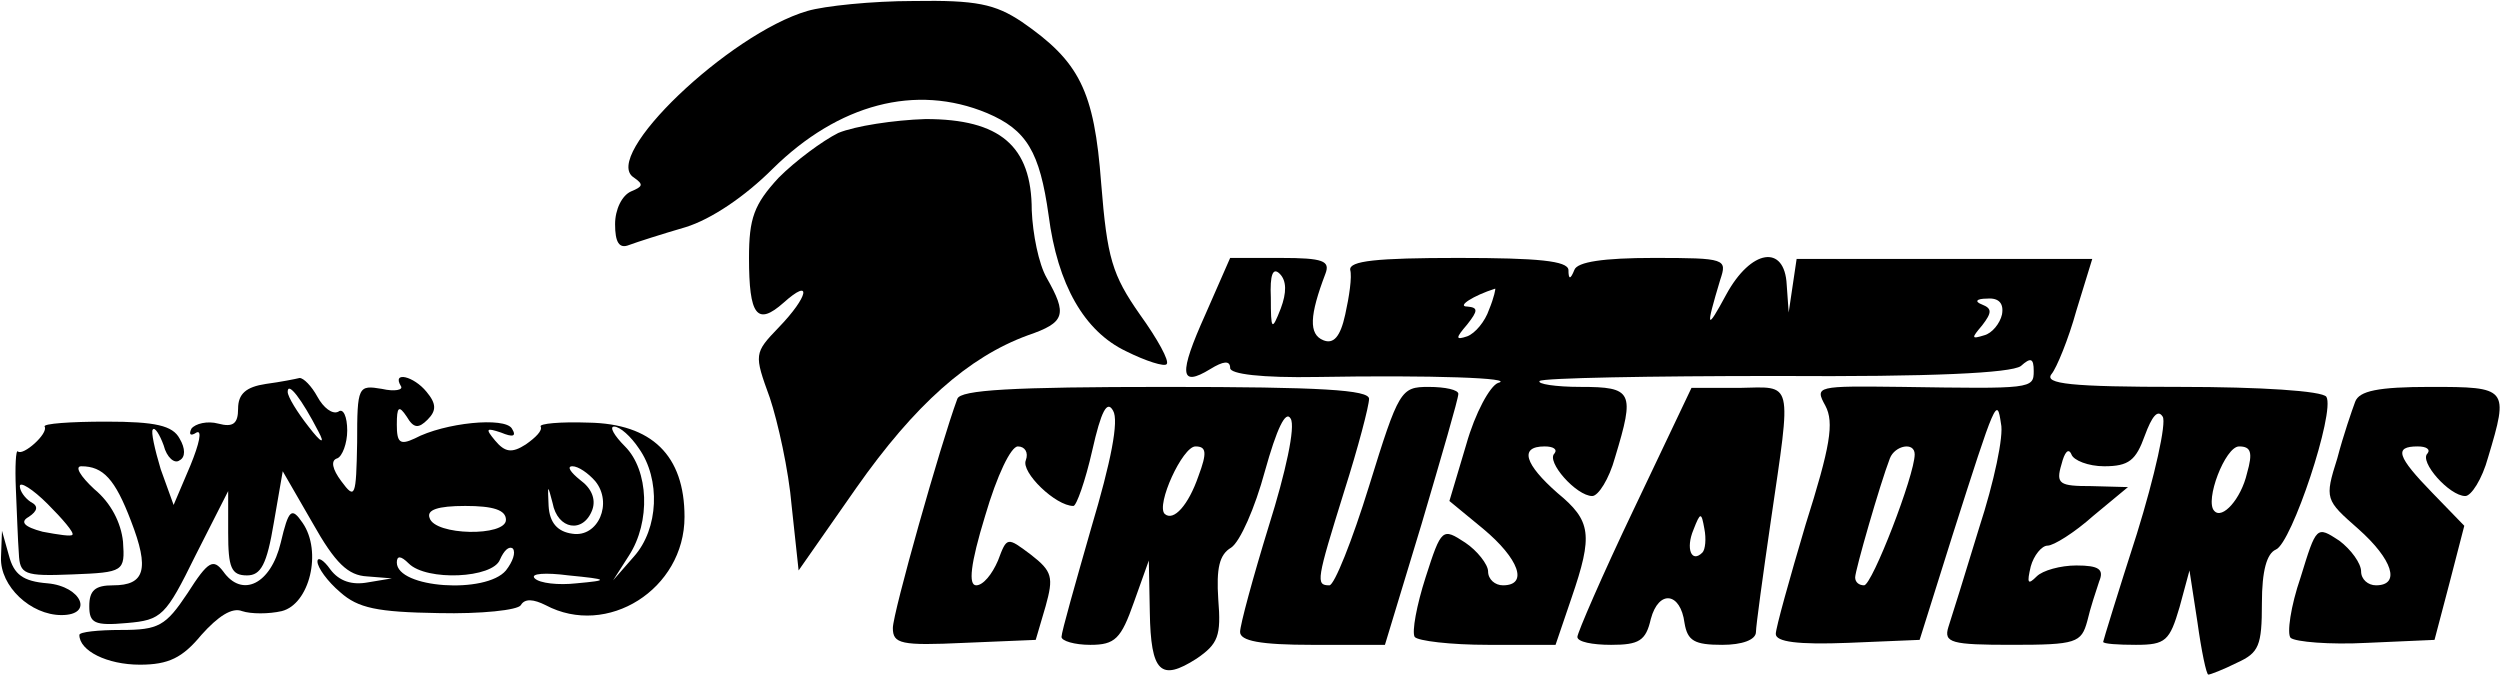
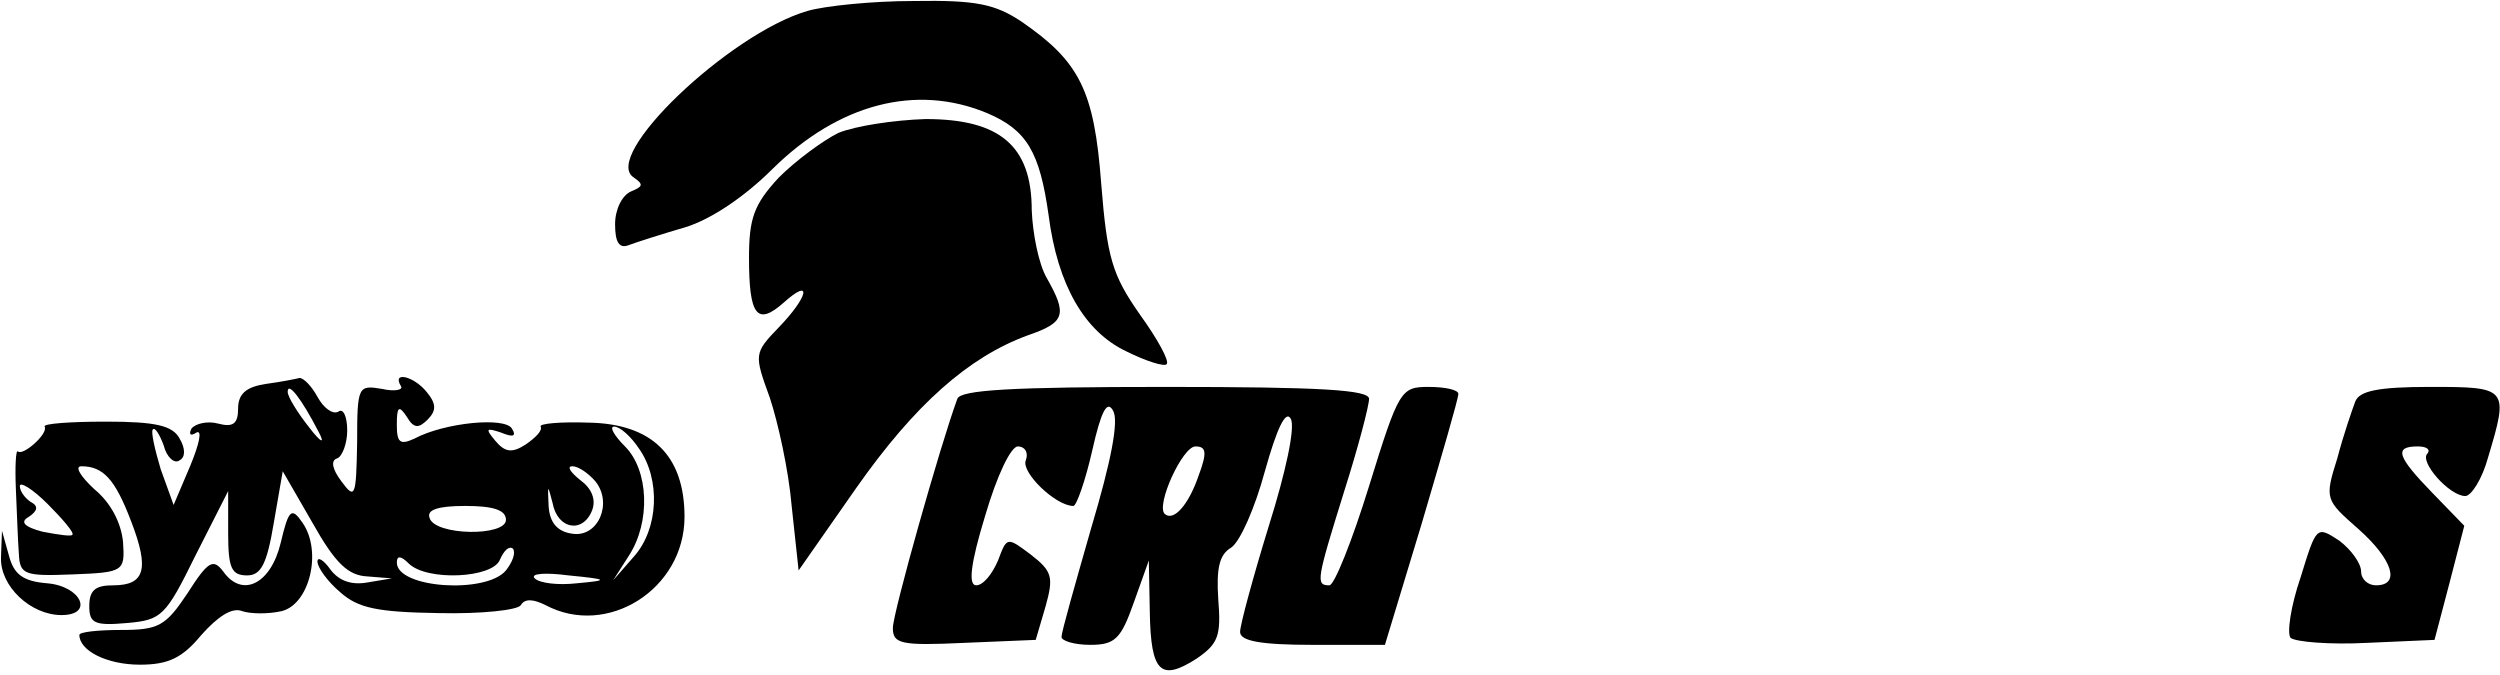
<svg xmlns="http://www.w3.org/2000/svg" version="1.0" width="100%" height="100%" viewBox="0 0 252 68" preserveAspectRatio="xMidYMid meet">
  <g transform="translate(0,68) scale(0.1,-0.1)" fill="#000000" stroke="none">
    <path d="M814 669 c-79 -23 -209 -147 -175 -168 10 -7 9 -9 -3 -14 -9 -4 -16 -18 -16 -33 0 -18 4 -25 14 -21 8 3 33 11 57 18 26 8 60 31 88 59 66 65 144 86 216 56 40 -17 53 -39 62 -103 9 -70 36 -117 78 -137 20 -10 39 -16 41 -13 3 3 -9 25 -27 50 -28 40 -33 57 -39 132 -7 94 -22 123 -80 163 -27 18 -46 22 -109 21 -42 0 -90 -5 -107 -10z" />
    <path d="M845 546 c-16 -8 -43 -28 -60 -45 -25 -27 -30 -41 -30 -81 0 -58 8 -69 35 -45 29 26 25 6 -5 -25 -25 -26 -25 -27 -9 -71 8 -24 19 -73 22 -109 l7 -65 58 83 c59 84 113 132 173 154 38 13 40 21 19 58 -8 14 -14 44 -15 68 0 65 -32 92 -107 92 -32 -1 -71 -7 -88 -14z" />
-     <path d="M1215 363 c-27 -60 -26 -74 5 -55 13 8 20 9 20 1 0 -6 31 -10 88 -9 115 2 201 -1 182 -6 -8 -3 -23 -30 -32 -62 l-17 -57 34 -28 c36 -30 46 -57 20 -57 -8 0 -15 6 -15 14 0 7 -11 21 -23 29 -23 15 -24 15 -40 -35 -9 -28 -14 -55 -11 -60 3 -4 36 -8 74 -8 l68 0 16 47 c22 64 20 78 -14 106 -33 29 -39 47 -13 47 9 0 13 -3 10 -7 -9 -8 22 -43 38 -43 6 0 17 17 23 39 20 66 18 71 -35 71 -25 0 -44 3 -41 6 4 3 111 5 239 5 157 -1 236 3 246 10 10 9 13 8 13 -5 0 -18 -2 -18 -133 -16 -86 1 -88 1 -77 -19 9 -17 5 -41 -20 -120 -16 -54 -30 -104 -30 -110 0 -8 22 -11 73 -9 l72 3 33 105 c44 138 45 140 49 113 3 -12 -7 -59 -22 -105 -14 -46 -28 -91 -31 -100 -5 -16 3 -18 64 -18 65 0 70 2 76 24 3 13 9 31 12 40 5 12 0 16 -23 16 -16 0 -34 -5 -40 -11 -9 -9 -10 -7 -6 10 3 11 11 21 17 21 6 0 27 13 46 30 l35 29 -37 1 c-32 0 -36 2 -30 22 3 12 7 17 10 10 2 -6 17 -12 33 -12 25 0 32 6 41 31 7 19 13 27 18 19 4 -6 -8 -60 -26 -118 -19 -59 -34 -108 -34 -109 0 -2 15 -3 33 -3 30 0 34 4 44 38 l10 37 8 -52 c4 -29 9 -53 11 -53 2 0 15 5 29 12 22 10 25 17 25 60 0 33 5 50 14 54 16 6 60 139 51 154 -4 6 -67 10 -147 10 -111 0 -138 3 -130 13 5 6 17 35 25 64 l16 52 -149 0 -149 0 -4 -27 -4 -27 -2 28 c-2 41 -36 36 -61 -10 -20 -37 -21 -35 -6 15 7 21 6 22 -67 22 -51 0 -77 -4 -80 -12 -4 -10 -6 -10 -6 0 -1 9 -30 12 -111 12 -83 0 -110 -3 -109 -12 2 -7 -1 -27 -5 -45 -5 -23 -12 -30 -22 -26 -15 6 -14 25 2 67 5 13 -2 16 -45 16 l-51 0 -25 -57z m76 6 c-9 -23 -10 -22 -10 11 -1 23 2 31 9 24 7 -7 7 -19 1 -35z m210 -1 c-4 -12 -14 -24 -22 -27 -12 -4 -12 -2 0 12 11 14 11 17 0 18 -11 0 6 11 28 18 1 1 -1 -9 -6 -21z m517 -5 c-2 -9 -10 -19 -18 -21 -13 -4 -13 -3 -2 10 10 13 10 17 0 21 -8 3 -6 6 5 6 12 1 17 -5 15 -16z m-88 -141 c0 -21 -43 -132 -51 -132 -5 0 -9 3 -9 8 0 7 25 94 35 120 5 13 25 17 25 4z m335 -19 c-6 -26 -25 -47 -33 -38 -10 10 11 65 25 65 12 0 14 -6 8 -27z" />
    <path d="M268 293 c-20 -3 -28 -10 -28 -25 0 -15 -5 -19 -20 -15 -11 3 -23 0 -27 -5 -3 -6 -1 -8 5 -4 6 3 3 -11 -6 -33 l-17 -40 -13 36 c-6 20 -10 38 -8 40 2 3 7 -5 11 -16 3 -12 11 -19 16 -15 6 3 6 12 0 22 -7 13 -24 17 -74 17 -36 0 -64 -2 -62 -5 4 -7 -22 -30 -27 -25 -2 2 -3 -15 -2 -38 1 -23 2 -52 3 -65 1 -21 5 -23 54 -21 52 2 53 3 51 33 -2 19 -12 39 -29 53 -14 13 -20 23 -13 23 22 0 34 -13 50 -55 19 -49 14 -65 -18 -65 -18 0 -24 -5 -24 -21 0 -17 5 -20 38 -17 35 3 39 7 69 68 l33 65 0 -42 c0 -35 3 -43 19 -43 14 0 20 11 27 53 l9 52 30 -52 c23 -41 36 -53 55 -54 l25 -2 -24 -4 c-16 -3 -29 1 -38 13 -7 10 -13 13 -13 8 0 -6 10 -20 23 -31 18 -16 37 -20 99 -21 43 -1 80 3 83 8 4 7 13 6 25 0 62 -33 140 16 140 89 0 62 -33 94 -97 95 -28 1 -50 -1 -48 -4 2 -4 -5 -11 -15 -18 -14 -9 -21 -8 -31 4 -10 12 -9 13 6 8 12 -5 16 -4 11 4 -7 12 -68 6 -98 -10 -15 -7 -18 -4 -18 14 0 18 2 20 10 8 7 -12 12 -12 21 -3 9 9 9 16 -1 28 -13 16 -35 21 -26 6 3 -4 -6 -6 -19 -3 -24 4 -25 3 -25 -54 -1 -55 -2 -58 -16 -39 -9 12 -11 21 -4 23 5 2 10 15 10 28 0 14 -4 23 -9 19 -6 -3 -15 4 -21 15 -6 11 -14 19 -18 19 -4 -1 -19 -4 -34 -6z m53 -48 c7 -13 3 -12 -10 5 -11 14 -21 30 -21 35 0 11 14 -7 31 -40z m323 -17 c22 -31 20 -81 -5 -109 l-21 -24 16 25 c22 34 20 86 -4 110 -11 11 -16 20 -11 20 6 0 17 -10 25 -22z m-44 -33 c18 -22 3 -57 -23 -53 -15 2 -23 11 -24 28 -1 22 -1 22 4 3 5 -27 31 -31 40 -7 4 11 -1 22 -12 30 -10 8 -14 14 -8 14 6 0 16 -7 23 -15z m-527 -54 c-1 -2 -14 0 -30 3 -19 5 -23 10 -14 15 9 6 10 11 2 15 -6 4 -11 11 -11 16 0 5 13 -3 28 -18 15 -15 27 -29 25 -31z m437 15 c0 -17 -72 -16 -77 2 -3 8 8 12 36 12 28 0 41 -4 41 -14z m0 -51 c-20 -24 -110 -18 -110 8 0 7 4 7 12 -1 18 -18 85 -15 92 4 4 9 9 14 13 11 3 -4 0 -13 -7 -22z m71 -13 c-18 -2 -37 0 -42 5 -5 5 11 6 34 3 41 -4 41 -5 8 -8z" />
    <path d="M965 278 c-17 -46 -65 -216 -65 -231 0 -16 8 -18 72 -15 l72 3 10 34 c8 29 7 35 -15 52 -24 18 -24 18 -33 -6 -6 -14 -15 -25 -22 -25 -8 0 -6 21 9 70 12 41 26 70 33 70 7 0 11 -6 8 -14 -5 -12 30 -46 48 -46 3 0 12 25 19 56 9 40 15 51 21 40 6 -10 -2 -51 -22 -118 -16 -56 -30 -105 -30 -110 0 -4 13 -8 29 -8 25 0 31 6 44 43 l15 42 1 -52 c1 -61 11 -70 47 -47 22 15 25 23 22 60 -2 31 1 45 13 52 9 6 24 40 34 77 12 43 21 62 26 53 5 -8 -5 -54 -22 -108 -16 -52 -29 -100 -29 -107 0 -9 20 -13 73 -13 l73 0 37 122 c20 68 37 126 37 131 0 4 -13 7 -30 7 -28 0 -30 -3 -60 -100 -17 -55 -35 -100 -40 -100 -14 0 -13 5 15 95 14 44 25 86 25 93 0 9 -48 12 -205 12 -155 0 -207 -3 -210 -12z m243 -78 c-10 -29 -25 -46 -34 -38 -9 9 18 68 31 68 11 0 12 -6 3 -30z" />
-     <path d="M1647 167 c-32 -67 -57 -125 -57 -129 0 -5 15 -8 34 -8 28 0 35 4 40 26 8 30 30 27 34 -4 3 -18 10 -22 38 -22 20 0 34 5 34 13 0 6 7 57 15 112 21 144 23 135 -32 134 l-48 0 -58 -122z m69 -44 c-11 -11 -17 4 -9 23 7 18 8 18 11 1 2 -10 1 -21 -2 -24z" />
-     <path d="M2374 275 c-3 -8 -12 -34 -18 -57 -13 -41 -12 -42 21 -71 35 -31 43 -57 18 -57 -8 0 -15 6 -15 14 0 8 -10 22 -22 31 -23 15 -23 15 -39 -37 -10 -29 -14 -57 -10 -61 5 -4 39 -7 77 -5 l68 3 15 57 15 58 -32 33 c-36 37 -39 47 -15 47 9 0 13 -3 10 -7 -9 -8 22 -43 38 -43 6 0 17 17 23 39 21 70 20 71 -58 71 -53 0 -72 -4 -76 -15z" />
+     <path d="M2374 275 c-3 -8 -12 -34 -18 -57 -13 -41 -12 -42 21 -71 35 -31 43 -57 18 -57 -8 0 -15 6 -15 14 0 8 -10 22 -22 31 -23 15 -23 15 -39 -37 -10 -29 -14 -57 -10 -61 5 -4 39 -7 77 -5 l68 3 15 57 15 58 -32 33 c-36 37 -39 47 -15 47 9 0 13 -3 10 -7 -9 -8 22 -43 38 -43 6 0 17 17 23 39 21 70 20 71 -58 71 -53 0 -72 -4 -76 -15" />
    <path d="M283 133 c-10 -42 -39 -56 -58 -29 -10 13 -15 11 -36 -22 -22 -33 -29 -37 -67 -37 -23 0 -42 -2 -42 -5 0 -16 28 -30 61 -30 29 0 43 7 62 30 17 19 31 28 41 24 9 -3 27 -3 40 0 28 7 41 60 21 89 -11 16 -14 14 -22 -20z" />
    <path d="M1 118 c-1 -29 30 -58 61 -58 33 0 20 29 -14 32 -25 2 -34 9 -39 28 l-7 25 -1 -27z" />
  </g>
</svg>